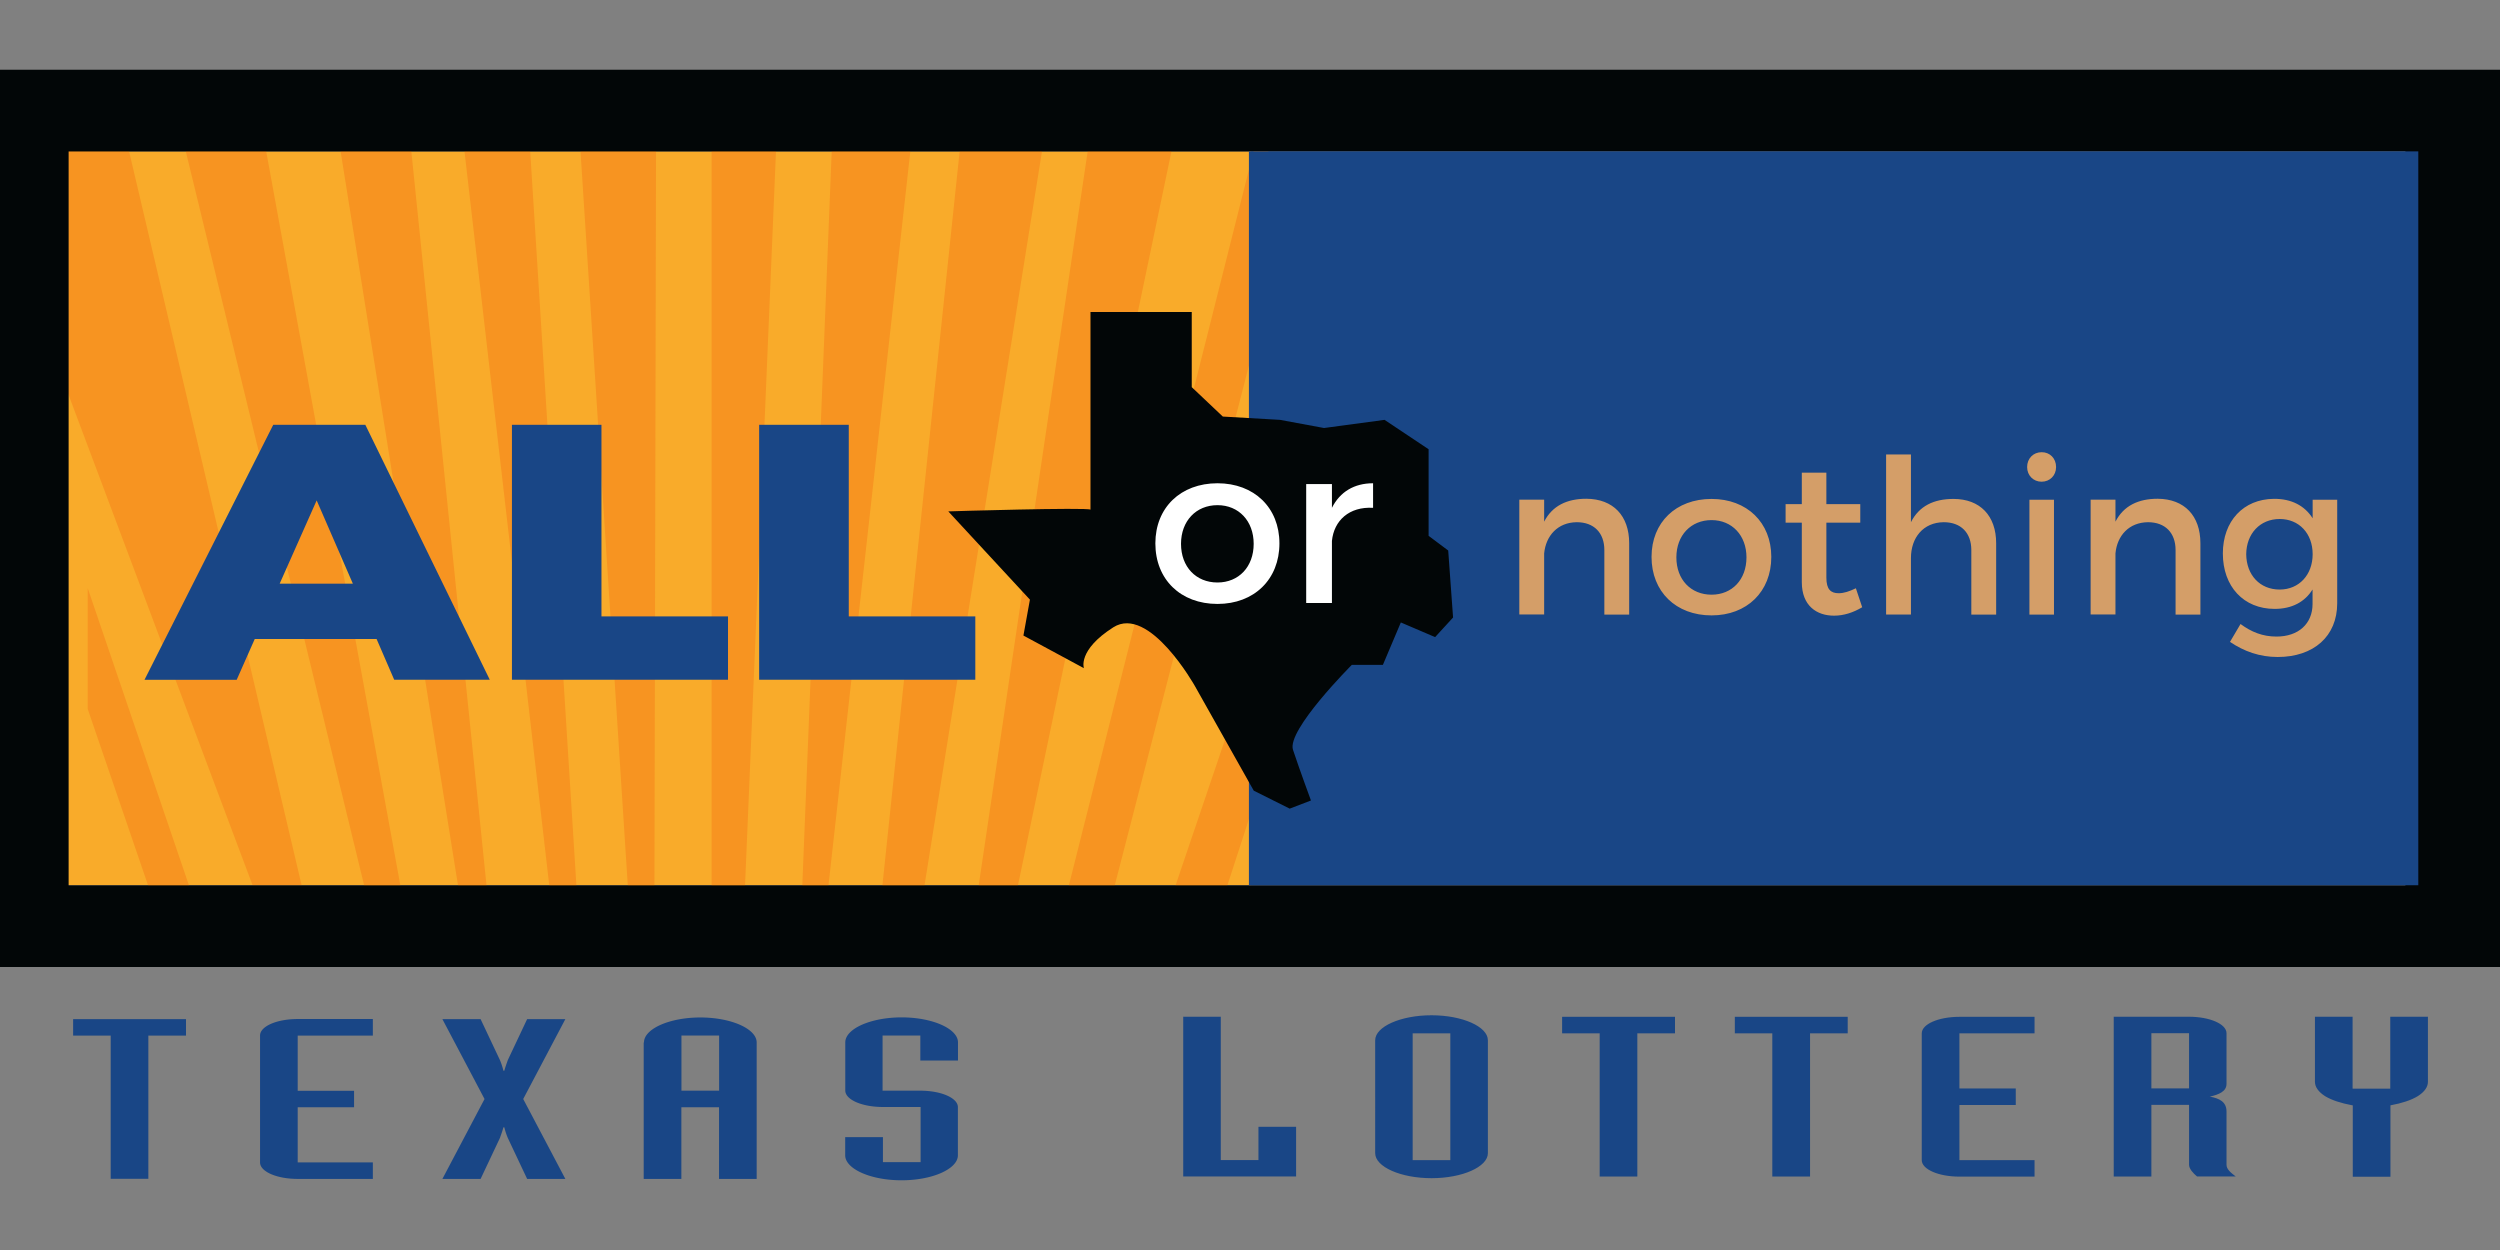
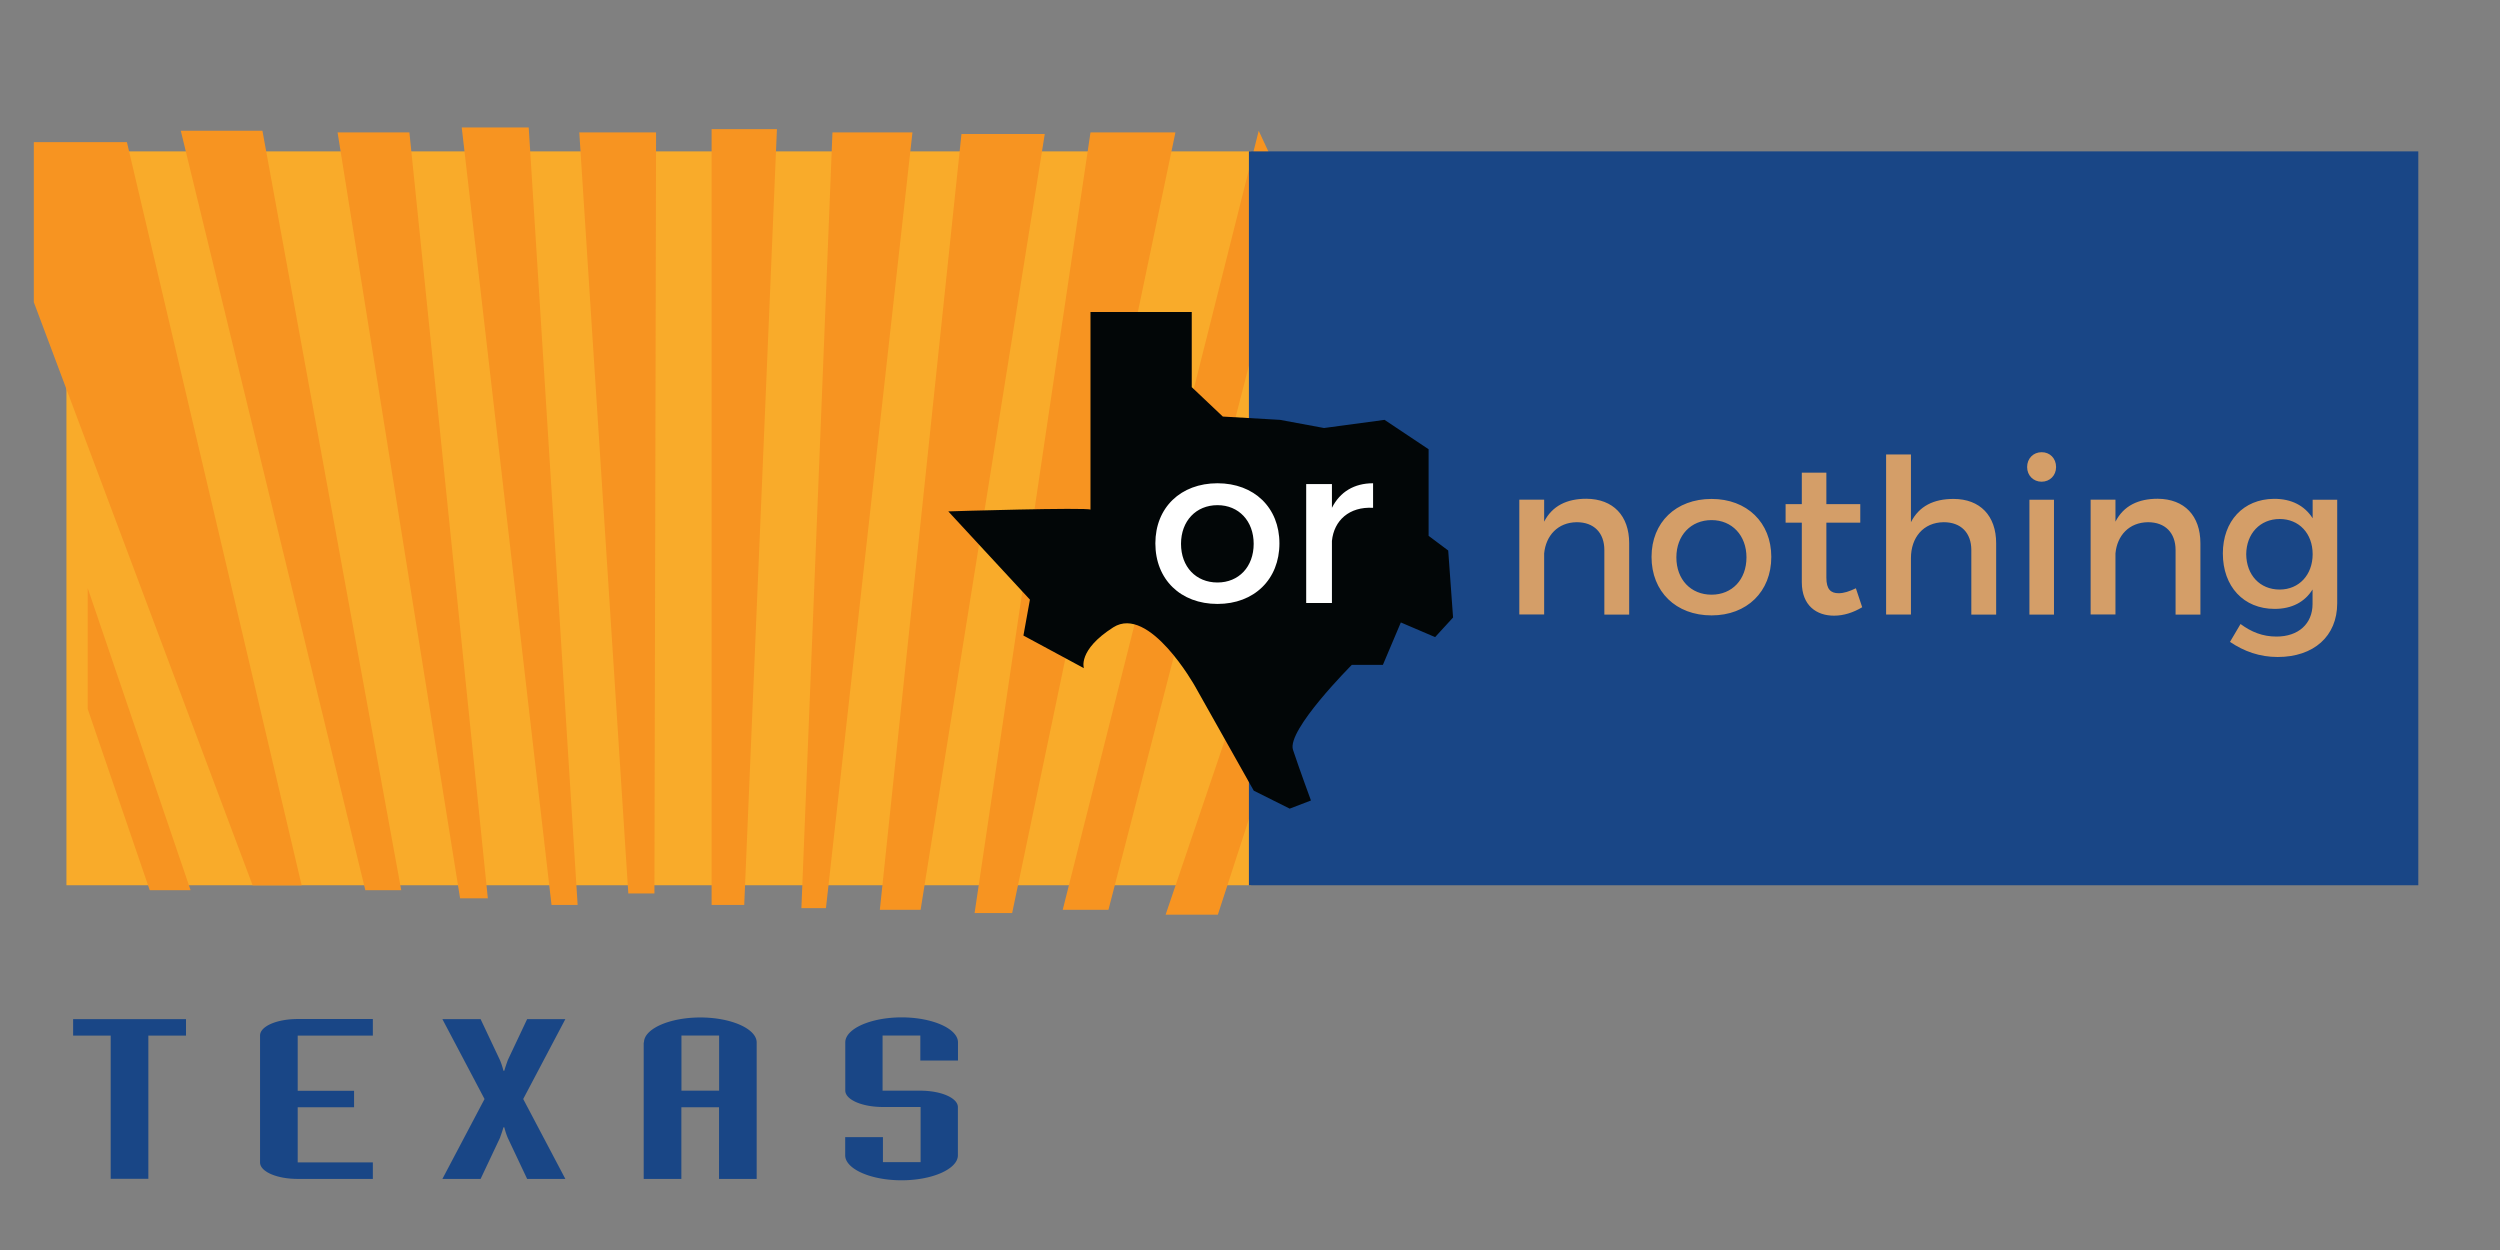
<svg xmlns="http://www.w3.org/2000/svg" viewBox="0 0 529.167 264.583">
  <rect x="0" y="0" width="529.167" height="264.583" fill="#808080" stroke="none" />
  <path fill="#f9ab2a" d="M14.062 32.042H264.82v155.335H14.062z" />
  <g fill="#f79421">
    <path d="m40.342 188.424-21.78-63.945v25.582l13.13 38.363zM53.472 187.396H63.85L26.862 30.083H7.157v33.883zM55.548 27.678 84.93 188.424h-7.603L38.267 27.678zM86.657 28.027 103.26 190.15h-5.876L71.452 28.027zM111.91 26.98l10.356 164.567h-5.527L97.732 26.98zM138.869 28.027l-.35 161.095h-5.527L122.616 28.027zM164.45 27.33l-6.923 164.217h-6.905V27.329zM193.136 28.027l-18.31 164.199h-5.197l6.575-164.199zM221.142 28.357l-26.28 164.218h-8.63l17.28-164.218zM248.8 28.027l-34.562 165.246h-7.952L230.82 28.027zM224.944 192.575h9.678l38.731-150.04-6.924-14.857zM257.78 193.603l17.3-53.22-8.301-5.896-20.055 59.116z" />
  </g>
-   <path fill="#020607" d="M282.1 14.761H0v189.916h529.174V14.761zm227.02 172.635H14.526V32.062H509.14v155.334z" />
  <g fill="#194686">
-     <path d="M79.714 135.262H53.918l-3.82 8.631H30.586l27.25-53.976h19.492l26.339 53.957h-20.23zm-5.023-11.714-7.662-17.63-7.835 17.63zM127.31 89.917v40.555h26.784v13.402H108.36V89.917zM179.656 89.917v40.555h26.785v13.402h-45.753V89.917z" />
-   </g>
+     </g>
  <g fill="#194686">
    <path d="M23.449 219.204h-7.971v-3.491h23.894v3.49h-7.971v30.315H23.43v-30.314zM78.919 219.204H63.015v11.676h11.928v3.49H63.015v11.677h15.904v3.49H63.015c-4.403 0-7.972-1.531-7.972-3.49v-26.862c0-1.94 3.53-3.492 7.972-3.492h15.904zM102.561 232.625l-8.922-16.912h8.088l4.092 8.67c.31.736.544 1.454.737 2.25h.194c.194-.738.466-1.455.737-2.25l4.093-8.67h8.088l-8.922 16.912 8.922 16.913h-8.088l-4.093-8.67a14.54 14.54 0 0 1-.737-2.25h-.194c-.193.737-.465 1.455-.737 2.25l-4.092 8.67H93.64zM136.308 220.659c0-2.89 5.392-5.295 11.928-5.295s11.928 2.405 11.928 5.295v28.879h-7.971V234.37h-7.971v15.167h-7.972v-28.88zm7.933 10.201h7.971v-11.675h-7.971zM178.92 240.694h7.97v5.294h7.972v-11.675h-7.971c-4.403 0-7.972-1.533-7.972-3.491v-10.183c0-2.89 5.392-5.295 11.928-5.295s11.928 2.405 11.928 5.295v3.84h-7.971v-5.294h-7.991v11.675h7.971c4.403 0 7.972 1.533 7.972 3.491v10.183c0 2.89-5.392 5.295-11.928 5.295s-11.928-2.405-11.928-5.295v-3.84z" />
  </g>
  <g fill="#194686">
-     <path d="M250.429 215.209h7.97v30.333h7.972v-7.04h7.972v10.512h-23.895V215.19h-.02zM291.08 220.193c0-2.89 5.392-5.295 11.928-5.295s11.928 2.405 11.928 5.295v23.895c0 2.89-5.391 5.295-11.928 5.295s-11.927-2.405-11.927-5.295zm15.904-1.474h-7.97v26.843h7.97zM338.618 218.72h-7.972v-3.492h23.895v3.491h-7.971v30.314h-7.972V218.72zM375.177 218.72h-7.971v-3.492H391.1v3.491h-7.972v30.314h-7.99V218.72zM430.647 218.72h-15.904v11.675h11.928v3.491h-11.928v11.676h15.904v3.49h-15.904c-4.403 0-7.971-1.531-7.971-3.49v-26.843c0-1.94 3.53-3.491 7.971-3.491h15.904zM447.404 215.209h15.904c4.403 0 7.971 1.532 7.971 3.49v10.726c0 1.59-1.59 2.25-3.53 2.696 1.94.35 3.53 1.047 3.53 3.142v11.269c0 .95.854 1.648 1.94 2.482h-8.185c-.853-.698-1.687-1.649-1.687-2.482v-12.665h-7.971v15.166h-7.972zm7.972 15.166h7.97V218.7h-7.97zM497.928 233.964c-2.482-.466-4.402-1.106-5.78-1.94-1.396-.892-2.152-1.94-2.152-3.045v-13.77h7.971v15.225h7.971v-15.225h7.972v13.77c0 1.106-.737 2.153-2.153 3.045-1.397.853-3.356 1.493-5.78 1.94v15.108h-7.971v-15.108z" />
-   </g>
+     </g>
  <path fill="#194686" d="M264.354 32.042h247.52v155.335h-247.52z" />
  <g fill="#d49e68">
-     <path d="M344.843 114.975v15.109h-5.256V116.43c0-3.646-2.191-5.896-5.837-5.896-4.015.039-6.537 2.831-6.905 6.613v12.918h-5.256v-24.302h5.256v4.654c1.726-3.374 4.849-4.848 8.941-4.848 5.683.038 9.057 3.607 9.057 9.406zM374.925 117.884c0 7.351-5.159 12.374-12.645 12.374-7.545 0-12.704-5.023-12.704-12.374 0-7.311 5.159-12.277 12.704-12.277 7.486 0 12.645 4.985 12.645 12.277zm-20.093.097c0 4.694 3.064 7.894 7.448 7.894 4.344 0 7.39-3.2 7.39-7.894 0-4.654-3.065-7.893-7.39-7.893-4.384 0-7.448 3.239-7.448 7.893zM394.165 128.532c-1.92 1.145-3.918 1.785-5.974 1.785-3.646 0-6.807-2.095-6.807-7.08v-12.606h-3.433v-3.918h3.433v-6.672h5.197v6.672h7.177v3.918h-7.176v11.637c0 2.502.95 3.297 2.598 3.297 1.106 0 2.23-.369 3.647-1.047zM422.52 114.975v15.109h-5.256V116.43c0-3.646-2.191-5.896-5.838-5.896-4.344.039-6.943 3.278-6.943 7.583v11.967h-5.256V96.2h5.256v14.333c1.726-3.433 4.849-4.927 9-4.927 5.643 0 9.037 3.57 9.037 9.368zM435.205 98.858c0 1.784-1.32 3.103-3.065 3.103s-3.064-1.319-3.064-3.103c0-1.823 1.319-3.142 3.064-3.142 1.746-.02 3.065 1.3 3.065 3.142zm-.446 6.924v24.302h-5.198v-24.302zM465.752 114.975v15.109h-5.256V116.43c0-3.646-2.192-5.896-5.838-5.896-4.015.039-6.536 2.831-6.885 6.613v12.918h-5.256v-24.302h5.256v4.654c1.726-3.374 4.848-4.848 8.94-4.848 5.664.038 9.039 3.607 9.039 9.406zM494.709 105.782v21.916c0 6.983-4.985 11.366-12.607 11.366-3.782 0-7.118-1.183-10.086-3.2l2.23-3.782c2.29 1.687 4.656 2.657 7.623 2.657 4.616 0 7.622-2.696 7.622-6.905v-3.064c-1.648 2.657-4.383 4.111-8.03 4.111-6.574 0-10.957-4.751-10.957-11.734 0-6.846 4.344-11.5 10.783-11.559 3.744-.039 6.536 1.455 8.224 4.112v-3.918zm-5.198 11.52c0-4.383-2.87-7.447-6.982-7.447-4.151 0-7.04 3.103-7.08 7.448.04 4.383 2.87 7.486 7.08 7.486 4.092 0 6.982-3.103 6.982-7.486z" />
+     <path d="M344.843 114.975v15.109h-5.256V116.43c0-3.646-2.191-5.896-5.837-5.896-4.015.039-6.537 2.831-6.905 6.613v12.918h-5.256v-24.302h5.256v4.654c1.726-3.374 4.849-4.848 8.941-4.848 5.683.038 9.057 3.607 9.057 9.406zM374.925 117.884c0 7.351-5.159 12.374-12.645 12.374-7.545 0-12.704-5.023-12.704-12.374 0-7.311 5.159-12.277 12.704-12.277 7.486 0 12.645 4.985 12.645 12.277zm-20.093.097c0 4.694 3.064 7.894 7.448 7.894 4.344 0 7.39-3.2 7.39-7.894 0-4.654-3.065-7.893-7.39-7.893-4.384 0-7.448 3.239-7.448 7.893zM394.165 128.532c-1.92 1.145-3.918 1.785-5.974 1.785-3.646 0-6.807-2.095-6.807-7.08v-12.606h-3.433v-3.918h3.433v-6.672h5.197v6.672h7.177v3.918h-7.176v11.637c0 2.502.95 3.297 2.598 3.297 1.106 0 2.23-.369 3.647-1.047zM422.52 114.975v15.109h-5.256V116.43c0-3.646-2.191-5.896-5.838-5.896-4.344.039-6.943 3.278-6.943 7.583v11.967h-5.256V96.2h5.256v14.333c1.726-3.433 4.849-4.927 9-4.927 5.643 0 9.037 3.57 9.037 9.368zM435.205 98.858c0 1.784-1.32 3.103-3.065 3.103s-3.064-1.319-3.064-3.103c0-1.823 1.319-3.142 3.064-3.142 1.746-.02 3.065 1.3 3.065 3.142m-.446 6.924v24.302h-5.198v-24.302zM465.752 114.975v15.109h-5.256V116.43c0-3.646-2.192-5.896-5.838-5.896-4.015.039-6.536 2.831-6.885 6.613v12.918h-5.256v-24.302h5.256v4.654c1.726-3.374 4.848-4.848 8.94-4.848 5.664.038 9.039 3.607 9.039 9.406zM494.709 105.782v21.916c0 6.983-4.985 11.366-12.607 11.366-3.782 0-7.118-1.183-10.086-3.2l2.23-3.782c2.29 1.687 4.656 2.657 7.623 2.657 4.616 0 7.622-2.696 7.622-6.905v-3.064c-1.648 2.657-4.383 4.111-8.03 4.111-6.574 0-10.957-4.751-10.957-11.734 0-6.846 4.344-11.5 10.783-11.559 3.744-.039 6.536 1.455 8.224 4.112v-3.918zm-5.198 11.52c0-4.383-2.87-7.447-6.982-7.447-4.151 0-7.04 3.103-7.08 7.448.04 4.383 2.87 7.486 7.08 7.486 4.092 0 6.982-3.103 6.982-7.486z" />
  </g>
  <path fill="#020607" d="M230.82 107.877V66.042h21.432v15.904l6.575 6.225 12.102.699 9.33 1.726 12.8-1.726 9.329 6.225v18.329l4.15 3.103 1.028 14.178-3.801 4.15-7.254-3.103-3.801 8.98h-6.575s-13.829 13.828-12.452 17.979 3.802 10.725 3.802 10.725l-4.5 1.727-7.603-3.802-12.451-22.13s-9.679-17.28-17.281-12.451c-7.603 4.849-6.226 8.65-6.226 8.65l-12.8-6.905 1.376-7.602-17.28-18.678c.019-.02 29.577-.892 30.1-.368z" />
  <g fill="#fff">
    <path d="M270.813 115.014c0 7.622-5.353 12.82-13.111 12.82-7.816 0-13.15-5.198-13.15-12.82 0-7.564 5.353-12.723 13.15-12.723 7.758 0 13.11 5.159 13.11 12.723zm-20.83.097c0 4.868 3.16 8.185 7.719 8.185 4.5 0 7.66-3.317 7.66-8.185 0-4.83-3.16-8.185-7.66-8.185-4.539 0-7.72 3.356-7.72 8.185zM290.634 102.29v5.199c-5.062-.291-8.281 2.696-8.708 7.001v13.15h-5.45v-25.175h5.45v5.024c1.707-3.394 4.732-5.198 8.708-5.198z" />
  </g>
  <title>All or Nothing at Texas Lottery</title>
</svg>